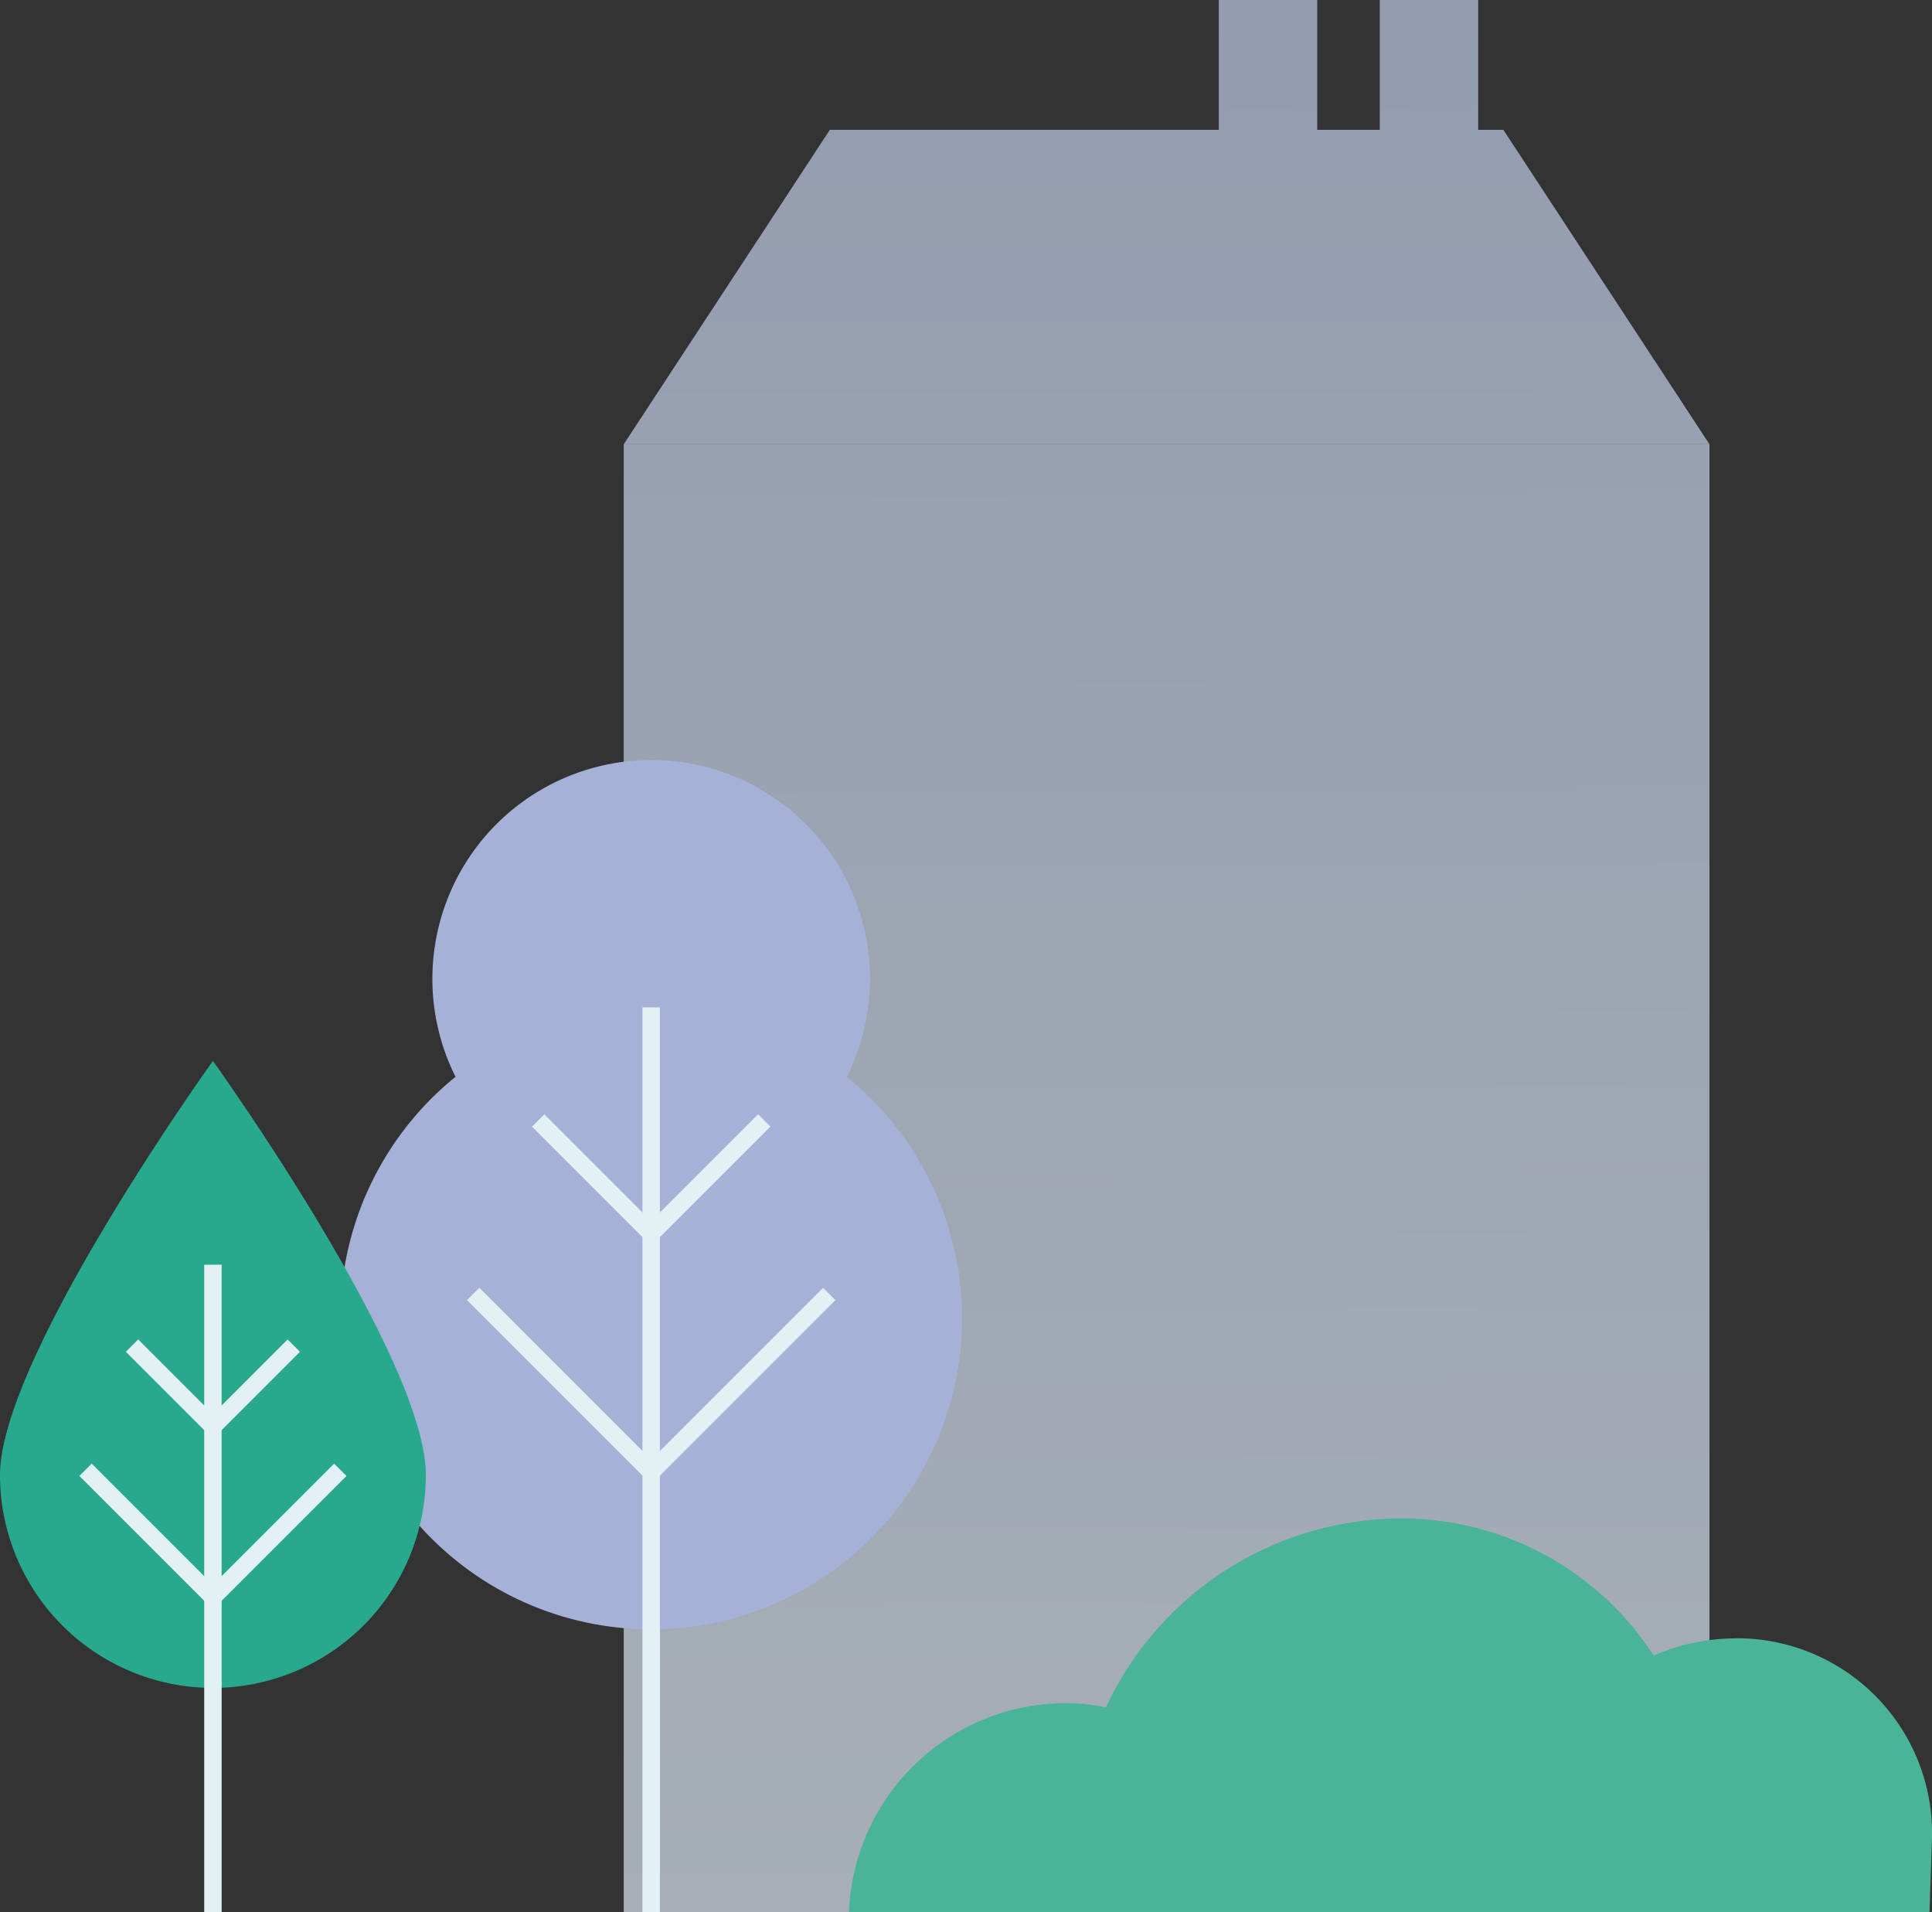
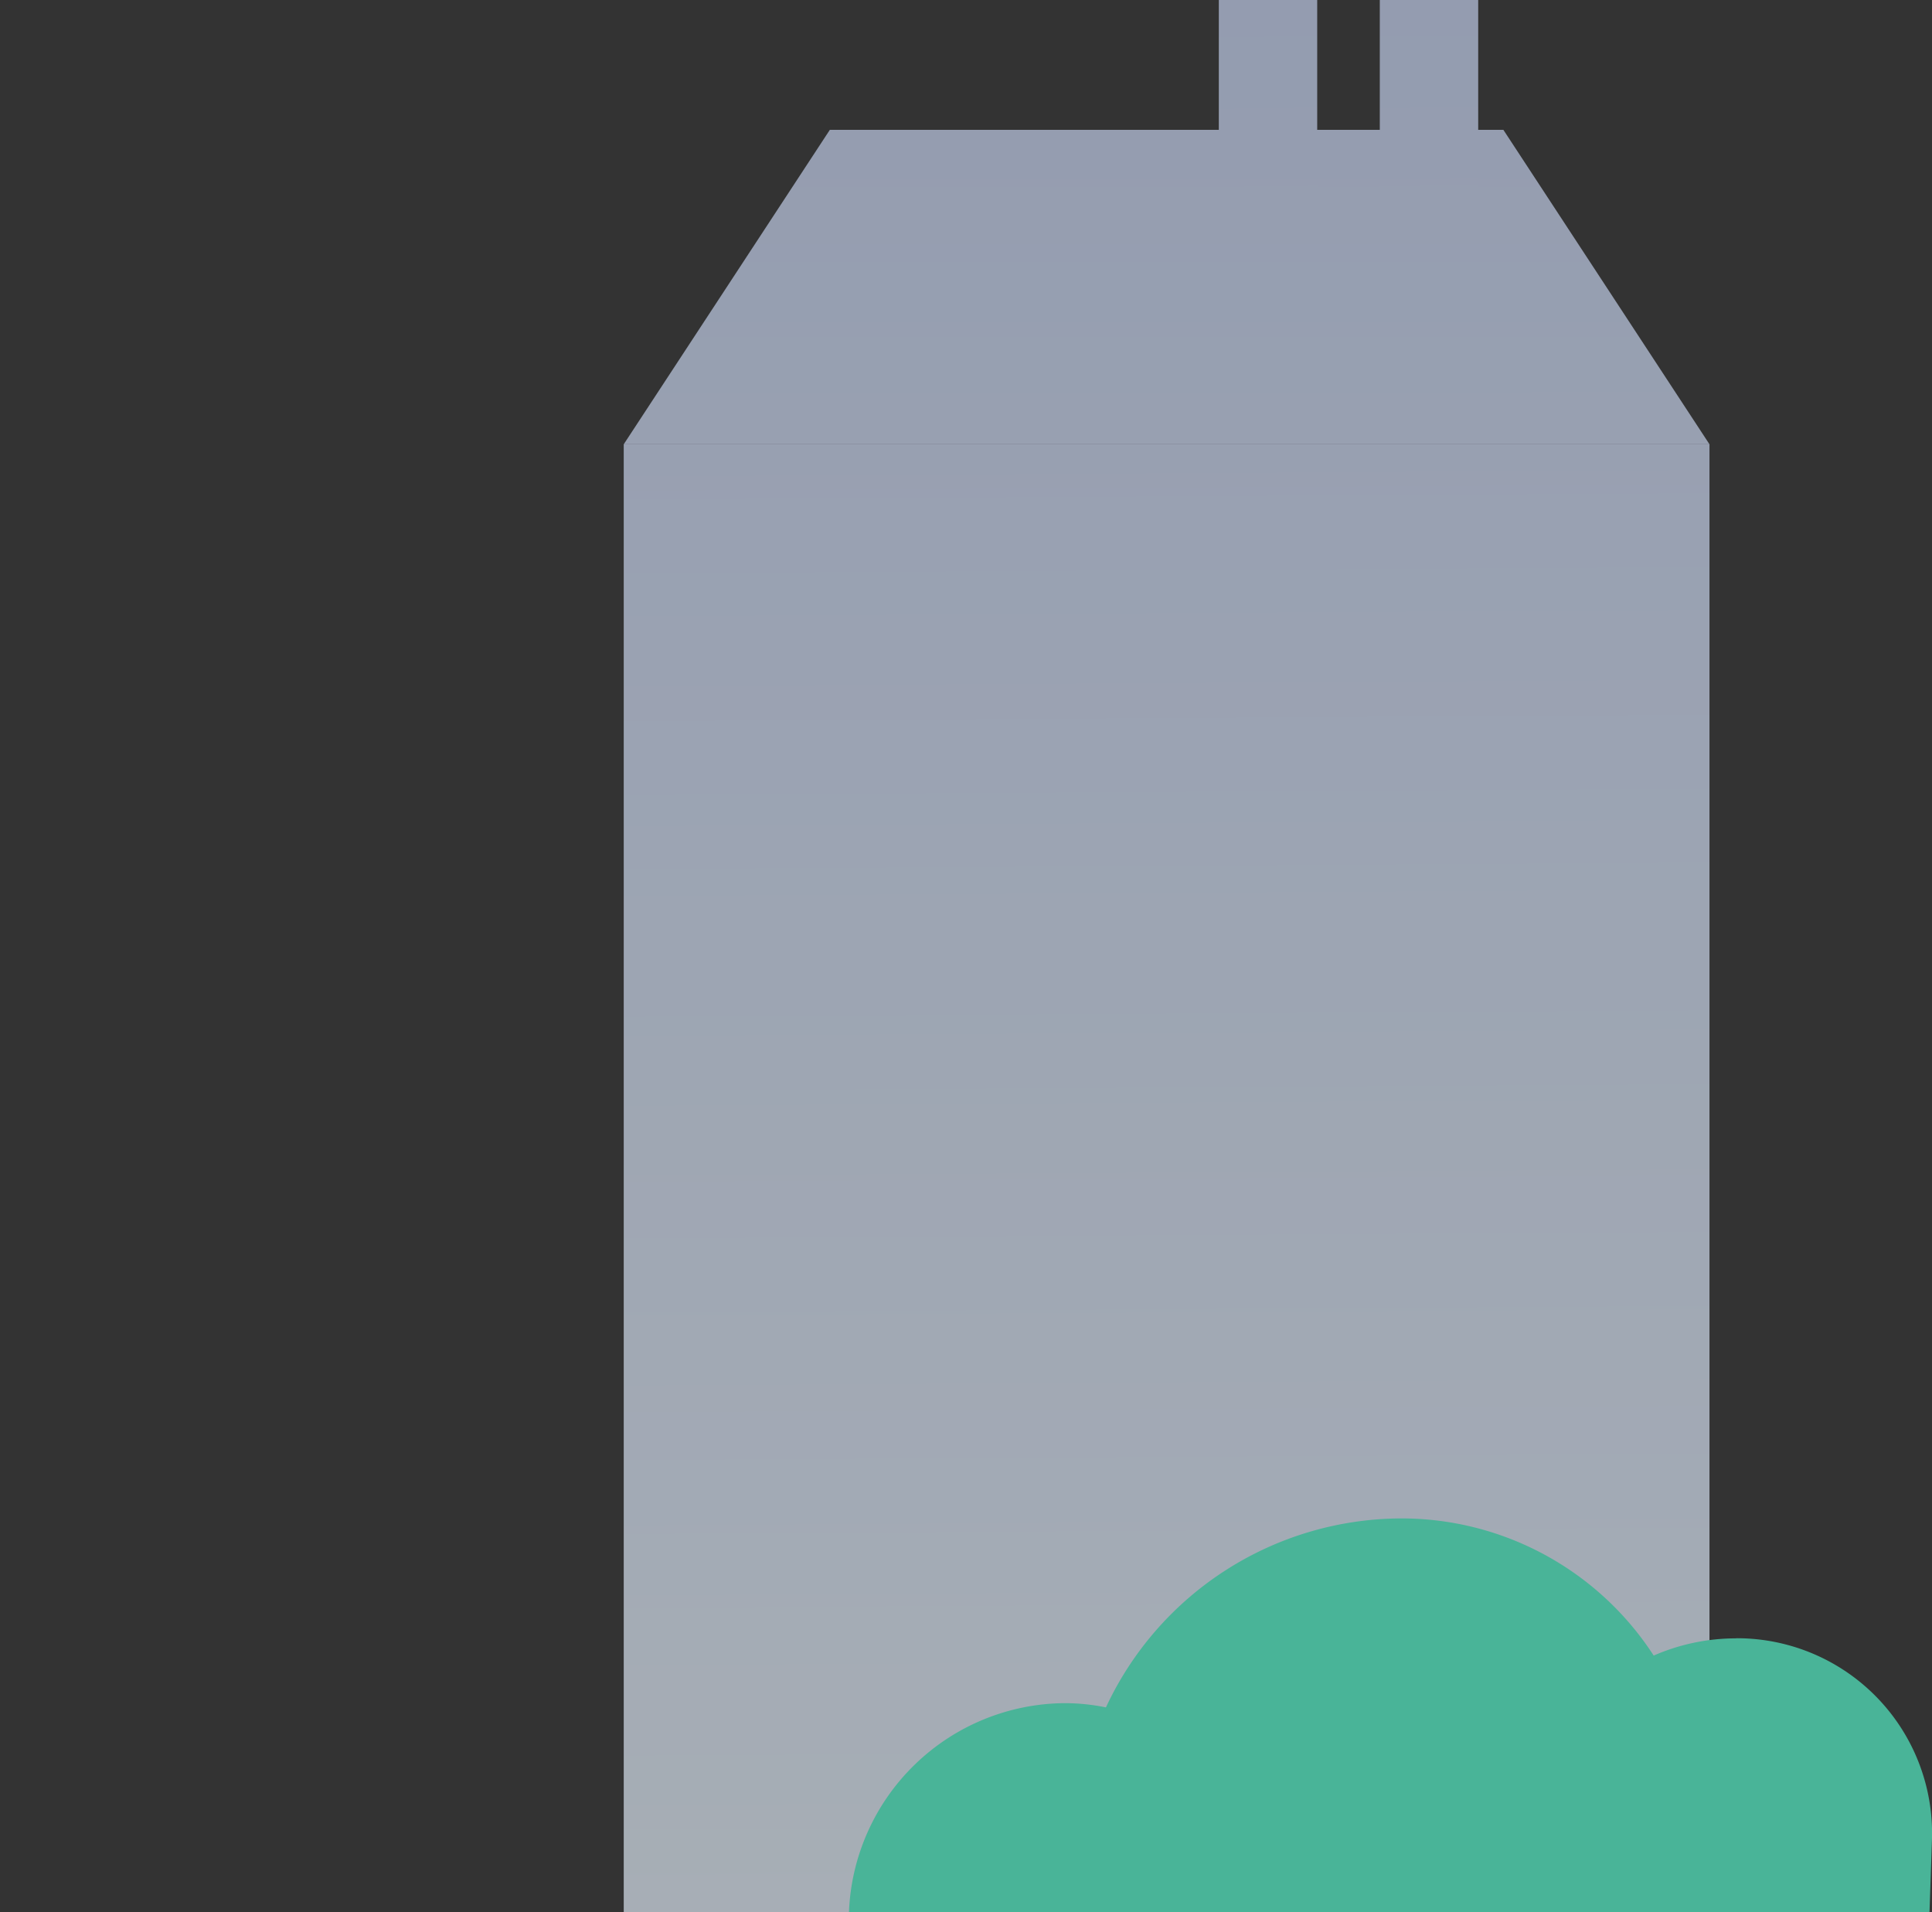
<svg xmlns="http://www.w3.org/2000/svg" xmlns:xlink="http://www.w3.org/1999/xlink" width="274.706" height="271.859" viewBox="0 0 274.706 271.859">
  <rect x="0" y="0" width="274.706" height="271.859" fill="#333333" stroke="none" />
  <defs>
    <linearGradient id="a" x1="0.493" y1="-1.171" x2="0.505" y2="1.535" gradientUnits="objectBoundingBox">
      <stop offset="0" stop-color="#abb8e0" />
      <stop offset="1" stop-color="#e3edf1" />
    </linearGradient>
    <linearGradient id="b" x1="0.495" y1="-4.466" x2="0.507" y2="8.165" xlink:href="#a" />
    <linearGradient id="c" x1="0.454" y1="-6.737" x2="0.587" y2="14.251" xlink:href="#a" />
    <linearGradient id="d" x1="0.454" y1="-6.74" x2="0.587" y2="14.248" xlink:href="#a" />
    <clipPath id="e">
-       <rect width="136.796" height="163.735" fill="none" />
-     </clipPath>
+       </clipPath>
  </defs>
  <g transform="translate(-752.015 -6134.406)">
    <g transform="translate(840.702 6134.406)">
      <g opacity="0.7">
        <rect width="154.379" height="208.694" transform="translate(0 63.166)" fill="url(#a)" />
        <path d="M154.379,55.7H0L29.307,10.99h95.765Z" transform="translate(0 7.468)" fill="url(#b)" />
        <rect width="13.99" height="26.905" transform="translate(84.613)" fill="url(#c)" />
        <rect width="13.99" height="26.905" transform="translate(107.504)" fill="url(#d)" />
      </g>
    </g>
    <g transform="translate(752.015 6242.529)">
      <g clip-path="url(#e)">
-         <path d="M111.04,44.977a31.11,31.11,0,1,0-55.637,0,44.205,44.205,0,1,0,55.637,0" transform="translate(9.368 0)" fill="#a6b1d7" />
        <rect width="2.48" height="128.629" transform="translate(91.35 35.107)" fill="#e3f0f4" />
-         <path d="M77.944,59.268,60.994,42.317l1.754-1.754,15.2,15.2,15.2-15.2L94.9,42.317Z" transform="translate(14.646 9.74)" fill="#e3f0f4" />
        <path d="M79.734,88.406,53.542,62.214,55.3,60.461,79.734,84.9l24.438-24.438,1.754,1.754Z" transform="translate(12.857 14.518)" fill="#e3f0f4" />
        <path d="M60.55,93.317a30.275,30.275,0,1,1-60.55,0C0,76.6,30.275,34.449,30.275,34.449S60.55,76.6,60.55,93.317" transform="translate(0 8.272)" fill="#28a98d" />
-         <rect width="2.48" height="92.04" transform="translate(29.035 71.695)" fill="#e3f0f4" />
        <path d="M26.81,80.512,14.432,68.135l1.754-1.755L26.81,77.005,37.434,66.38l1.754,1.755Z" transform="translate(3.465 15.939)" fill="#e3f0f4" />
        <path d="M28.09,101.362,9.1,82.372l1.754-1.755L28.09,97.855,45.327,80.617l1.754,1.755Z" transform="translate(2.185 19.358)" fill="#e3f0f4" />
      </g>
    </g>
    <path d="M126.1,17.053A29.275,29.275,0,0,0,114.422,19.5,42.728,42.728,0,0,0,78.31,0,46.478,46.478,0,0,0,36.538,26.866a29.445,29.445,0,0,0-5.927-.6A30.921,30.921,0,0,0,0,55.969H153.639l.337-9.955a27.75,27.75,0,0,0-27.86-28.978Z" transform="translate(872.727 6350.296)" fill="#49b498" />
  </g>
</svg>